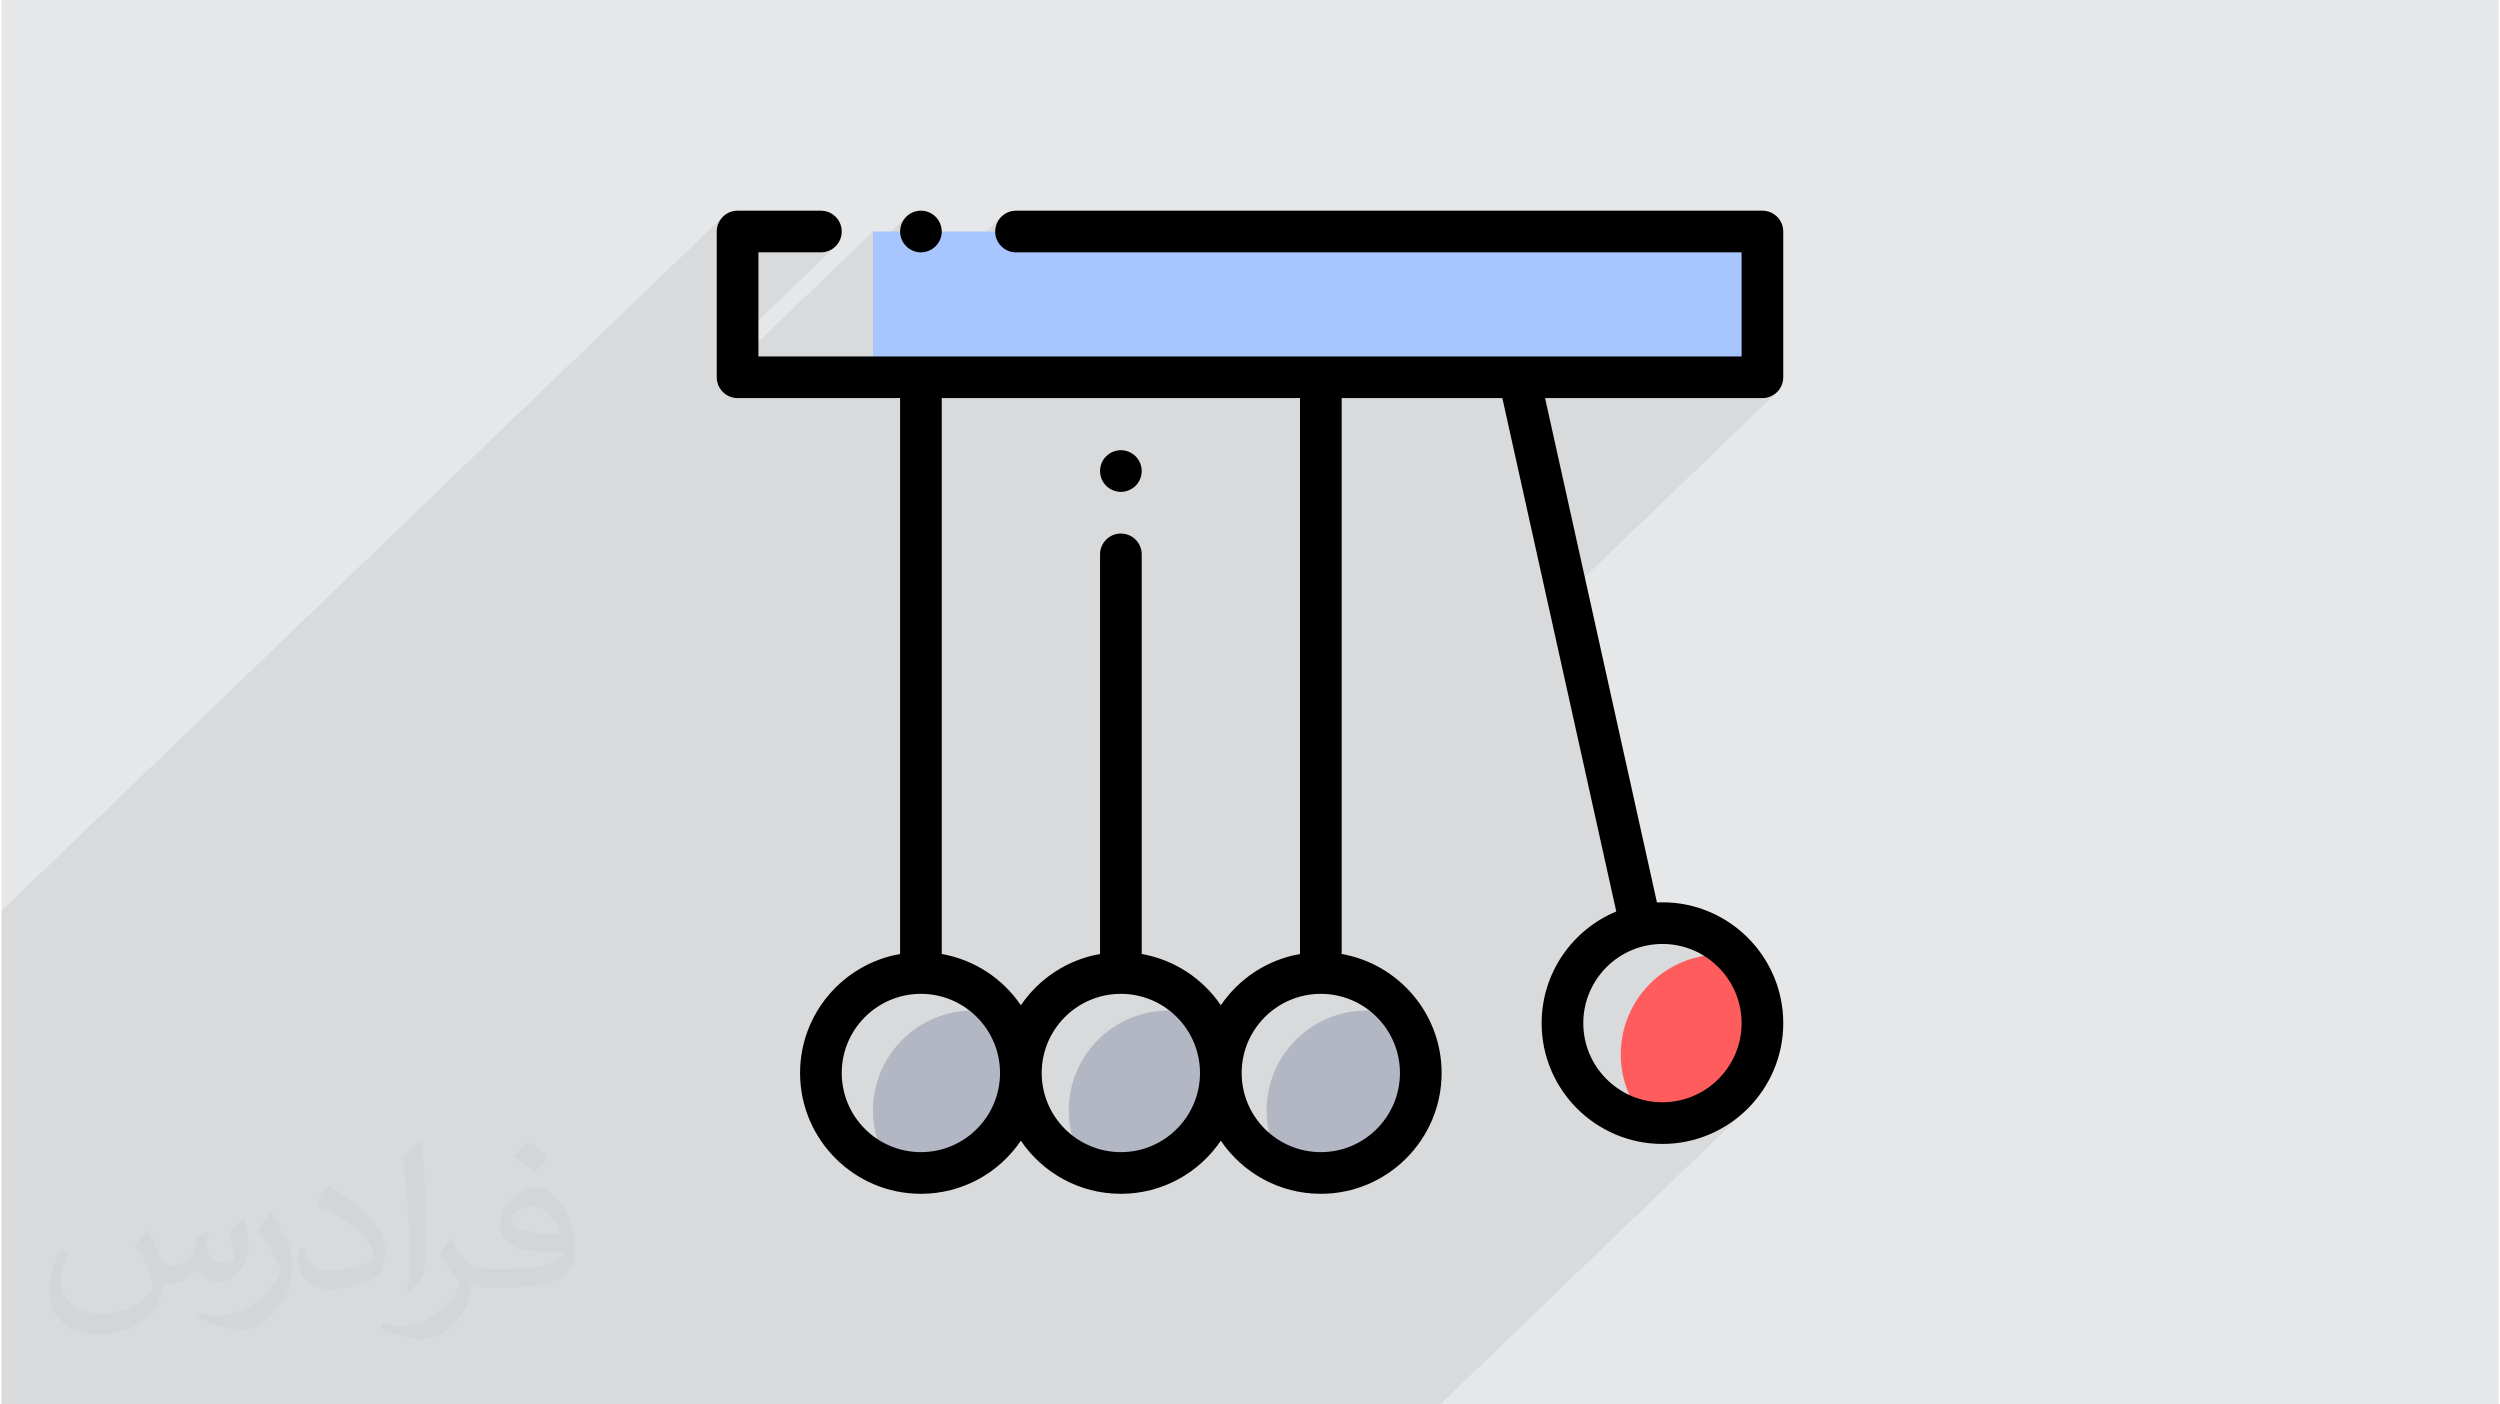
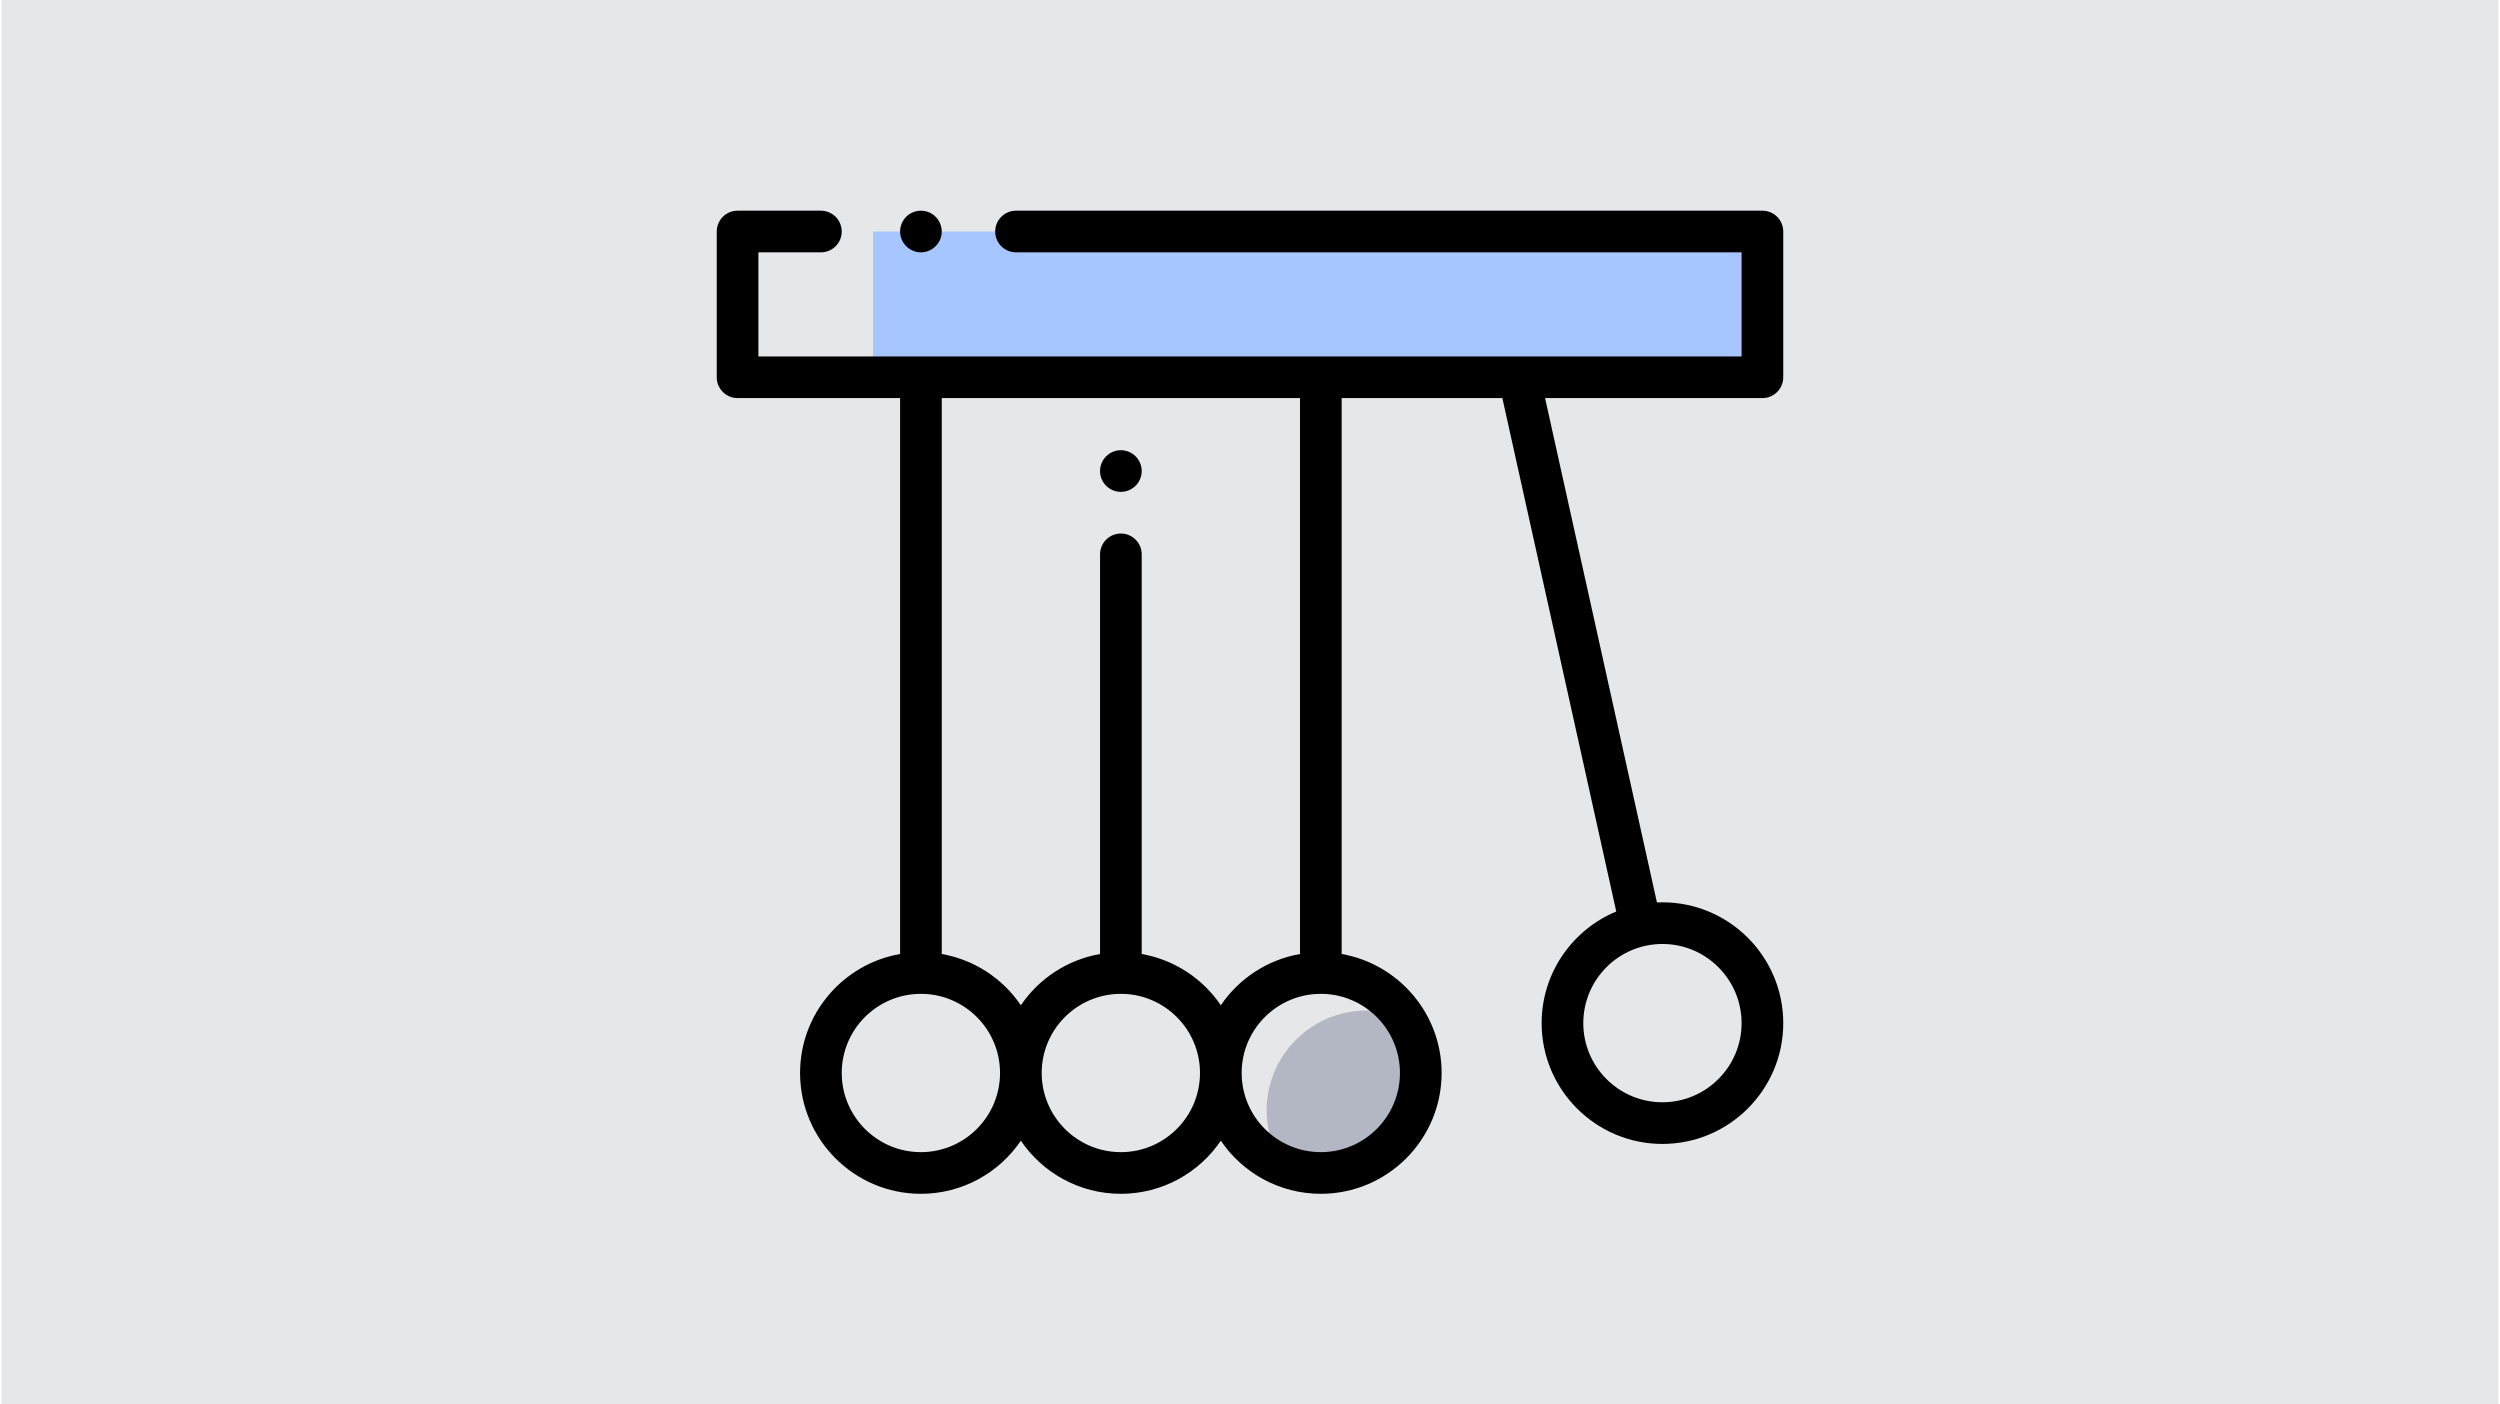
<svg xmlns="http://www.w3.org/2000/svg" xml:space="preserve" width="356px" height="200px" version="1.0" shape-rendering="geometricPrecision" text-rendering="geometricPrecision" image-rendering="optimizeQuality" fill-rule="evenodd" clip-rule="evenodd" viewBox="0 0 35600 20025">
  <g id="Layer_x0020_1">
    <g id="_2613706345744">
      <path fill="#E6E7E8" d="M0 0l35600 0 0 20025 -35600 0 0 -20025z" />
-       <path fill="#373435" fill-opacity="0.031" d="M2082 17547c68,103 112,202 155,312 32,64 49,183 199,183 44,0 107,-14 163,-45 63,-33 111,-83 136,-159l60 -202 146 -72 10 10c-20,76 -25,149 -25,206 0,169 146,233 262,233 68,0 129,-33 129,-95 0,-80 -34,-216 -78,-338 68,-68 136,-136 214,-191l12 6c34,144 53,286 53,381 0,93 -41,196 -75,264 -70,132 -194,237 -344,237 -114,0 -241,-57 -328,-163l-5 0c-82,102 -208,194 -412,194l-63 0c-10,134 -39,229 -83,314 -121,237 -480,404 -818,404 -470,0 -706,-272 -706,-633 0,-223 73,-431 185,-578l92 38c-70,134 -116,261 -116,385 0,338 274,499 592,499 293,0 657,-187 723,-404 -25,-237 -114,-349 -250,-565 41,-72 94,-144 160,-221l12 0 0 0 0 0 0 0zm5421 -1274c99,62 196,136 291,220 -53,75 -119,143 -201,203 -95,-77 -190,-143 -287,-213 66,-74 131,-146 197,-210l0 0 0 0 0 0zm51 926c-160,0 -291,105 -291,183 0,167 320,219 703,217 -48,-196 -216,-400 -412,-400zm-359 895c208,0 390,-6 529,-41 155,-40 286,-118 286,-172 0,-14 0,-31 -5,-45 -87,8 -187,8 -274,8 -281,0 -498,-64 -582,-222 -22,-44 -37,-93 -37,-149 0,-153 66,-303 182,-406 97,-85 204,-138 313,-138 197,0 354,158 464,408 60,136 102,293 102,491 0,132 -37,243 -119,326 -153,148 -435,204 -867,204l-196 0 0 0 -51 0c-107,0 -184,-19 -245,-66l-10 0c3,25 5,49 5,72 0,97 -32,221 -97,320 -192,286 -400,410 -580,410 -182,0 -405,-70 -606,-161l36 -70c65,27 155,45 279,45 325,0 752,-313 805,-618 -12,-25 -33,-58 -65,-93 -95,-113 -155,-208 -211,-307 48,-95 92,-171 133,-240l17 -2c139,283 265,446 546,446l44 0 0 0 204 0 0 0 0 0 0 0zm-1408 299c24,-130 27,-276 27,-413l0 -202c0,-377 -49,-926 -88,-1282 68,-75 163,-161 238,-219l22 6c51,450 63,971 63,1452 0,126 -5,249 -17,340 -7,114 -73,200 -214,332l-31 -14 0 0 0 0 0 0zm-1449 -596c7,177 94,317 398,317 189,0 349,-49 526,-134 32,-14 49,-33 49,-49 0,-111 -85,-258 -228,-392 -139,-126 -323,-237 -495,-311 -59,-25 -78,-52 -78,-77 0,-51 68,-158 124,-235l19 -2c197,103 418,256 580,427 148,157 240,316 240,489 0,128 -38,249 -102,361 -215,109 -446,192 -674,192 -277,0 -466,-130 -466,-436 0,-33 0,-84 12,-150l95 0 0 0 0 0 0 0zm-501 -503l173 278c63,103 121,215 121,392l0 227c0,183 -117,379 -306,573 -148,132 -279,188 -400,188 -180,0 -386,-56 -624,-159l27 -70c75,20 162,37 269,37 342,-2 692,-252 852,-557 19,-35 27,-68 27,-91 0,-35 -20,-74 -34,-109 -88,-165 -185,-315 -292,-454 56,-88 112,-173 173,-257l14 2 0 0 0 0 0 0z" />
-       <path fill="#373435" fill-opacity="0.078" d="M0 17515l0 488 0 571 0 1451 1699 0 131 0 305 0 301 0 119 0 378 0 132 0 536 0 594 0 1518 0 423 0 337 0 13 0 83 0 454 0 72 0 343 0 298 0 332 0 496 0 54 0 369 0 209 0 83 0 45 0 96 0 257 0 145 0 52 0 11 0 101 0 208 0 36 0 21 0 62 0 312 0 53 0 182 0 555 0 53 0 370 0 103 0 234 0 96 0 257 0 145 0 52 0 112 0 214 0 51 0 374 0 53 0 152 0 1054 0 291 0 353 0 145 0 23 0 141 0 29 0 236 0 354 0 73 0 23 0 454 0 411 0 630 0 1260 0 116 0 237 0 145 0 164 0 265 0 427 0 4385 -4220 -122 111 -133 100 -142 86 -150 73 -158 58 -165 42 -54 8 715 -687 -101 92 -110 82 -117 71 -125 60 -131 48 -137 35 -133 20 644 -619 138 -167 104 -191 66 -212 23 -227 -23 -228 -66 -211 -104 -192 -138 -167 -167 -138 -192 -104 -212 -66 -227 -23 -227 23 -212 66 -191 104 -168 138 -920 886 -4 -88 5 -134 15 -130 24 -127 34 -124 43 -120 38 -85 905 -872 -950 -4285 3244 -3122 -44 37 -51 27 -56 17 -59 6 -309 0 309 -297 -606 0 309 -297 0 -1484 -10345 0 -60 -7 -56 -17 -50 -27 -44 -36 -36 -44 -28 -51 -17 -56 -6 -59 6 -60 17 -56 28 -50 36 -44 -1829 1760 0 -481 893 -860 -22 20 -23 17 -25 15 -27 13 -27 10 -28 7 -29 4 -29 2 -30 -2 -28 -4 -29 -7 -27 -10 -26 -13 -25 -15 -24 -17 -21 -20 -20 -21 -17 -24 -15 -25 -12 -26 -10 -27 -7 -28 -5 -29 -1 -29 1 -30 5 -28 7 -29 10 -27 12 -26 15 -25 17 -24 20 -21 -473 455 0 -245 -2222 2137 -6 -59 0 -238 1695 -1630 -44 36 -50 27 -56 17 -60 7 -891 0 -594 571 0 -868 6 -60 18 -56 27 -50 36 -44 -10284 9895 0 127 0 868 0 857 0 115 0 238 0 65 0 245 0 126 0 147 0 147 0 289 0 115 0 481 0 126 0 402 0 181z" />
      <g>
        <path fill="#A7C5FF" d="M12425 3301l12681 0 0 2078 -12681 0 0 -2078z" />
-         <path fill="#FF5D5D" d="M23086 15033c0,371 142,710 375,963 71,11 145,17 219,17 787,0 1426,-638 1426,-1425 0,-372 -143,-710 -375,-964 -72,-11 -145,-16 -219,-16 -788,0 -1426,638 -1426,1425z" />
-         <path fill="#B3B6C3" d="M12425 15833c0,309 98,595 266,829 132,40 272,62 417,62 787,0 1425,-638 1425,-1426 0,-309 -99,-595 -266,-828 -132,-41 -272,-62 -417,-62 -787,0 -1425,638 -1425,1425z" />
-         <path fill="#B3B6C3" d="M15216 15833c0,298 91,574 248,802 154,58 321,89 495,89 787,0 1425,-638 1425,-1426 0,-297 -91,-573 -247,-802 -155,-57 -321,-88 -495,-88 -788,0 -1426,638 -1426,1425z" />
        <path fill="#B3B6C3" d="M18037 15833c0,291 88,561 237,787 166,67 346,104 536,104 787,0 1425,-638 1425,-1426 0,-290 -87,-561 -237,-786 -165,-67 -346,-104 -535,-104 -787,0 -1426,638 -1426,1425z" />
        <path fill="black" d="M13108 3598c78,0 154,-32 210,-88 55,-55 87,-131 87,-209 0,-78 -32,-155 -87,-210 -56,-56 -132,-87 -210,-87 -78,0 -155,31 -210,87 -55,55 -87,132 -87,210 0,78 32,154 87,209 55,56 132,88 210,88z" />
        <path fill="black" d="M25106 5676c164,0 297,-133 297,-297l0 -2078c0,-164 -133,-297 -297,-297l-10642 0c-164,0 -297,133 -297,297 0,164 133,297 297,297l10345 0 0 1484 -14018 0 0 -1484 891 0c164,0 297,-133 297,-297 0,-164 -133,-297 -297,-297l-1188 0c-164,0 -297,133 -297,297l0 2078c0,164 133,297 297,297l2317 0 0 7926c-809,141 -1426,848 -1426,1696 0,950 773,1723 1723,1723 592,0 1115,-300 1425,-757 310,457 833,757 1426,757 592,0 1115,-300 1425,-757 310,457 834,757 1426,757 949,0 1722,-773 1722,-1723 0,-848 -617,-1555 -1425,-1696l0 -7926 2291 0 1624 7320c-624,259 -1064,875 -1064,1592 0,949 772,1722 1722,1722 950,0 1723,-773 1723,-1722 0,-950 -773,-1723 -1723,-1723 -26,0 -52,1 -78,2l-1595 -7191 3099 0zm-297 8912c0,622 -507,1128 -1129,1128 -622,0 -1128,-506 -1128,-1128 0,-623 506,-1129 1128,-1129 622,0 1129,506 1129,1129zm-11701 1839c-623,0 -1129,-506 -1129,-1129 0,-622 506,-1128 1129,-1128 622,0 1128,506 1128,1128 0,623 -506,1129 -1128,1129zm2851 0c-623,0 -1129,-506 -1129,-1129 0,-622 506,-1128 1129,-1128 622,0 1128,506 1128,1128 0,623 -506,1129 -1128,1129zm3979 -1129c0,623 -506,1129 -1128,1129 -623,0 -1129,-506 -1129,-1129 0,-622 506,-1128 1129,-1128 622,0 1128,506 1128,1128zm-1425 -1696c-468,82 -872,352 -1129,731 -257,-379 -660,-649 -1128,-731l0 -5698c0,-164 -133,-297 -297,-297 -164,0 -297,133 -297,297l0 5698c-468,82 -872,352 -1129,731 -257,-379 -660,-649 -1128,-731l0 -7926 5108 0 0 7926z" />
        <path fill="black" d="M15959 7013c78,0 154,-32 210,-87 55,-55 87,-132 87,-210 0,-78 -32,-155 -87,-210 -56,-55 -132,-87 -210,-87 -78,0 -155,32 -210,87 -56,55 -87,132 -87,210 0,78 31,155 87,210 55,55 132,87 210,87z" />
      </g>
    </g>
  </g>
</svg>